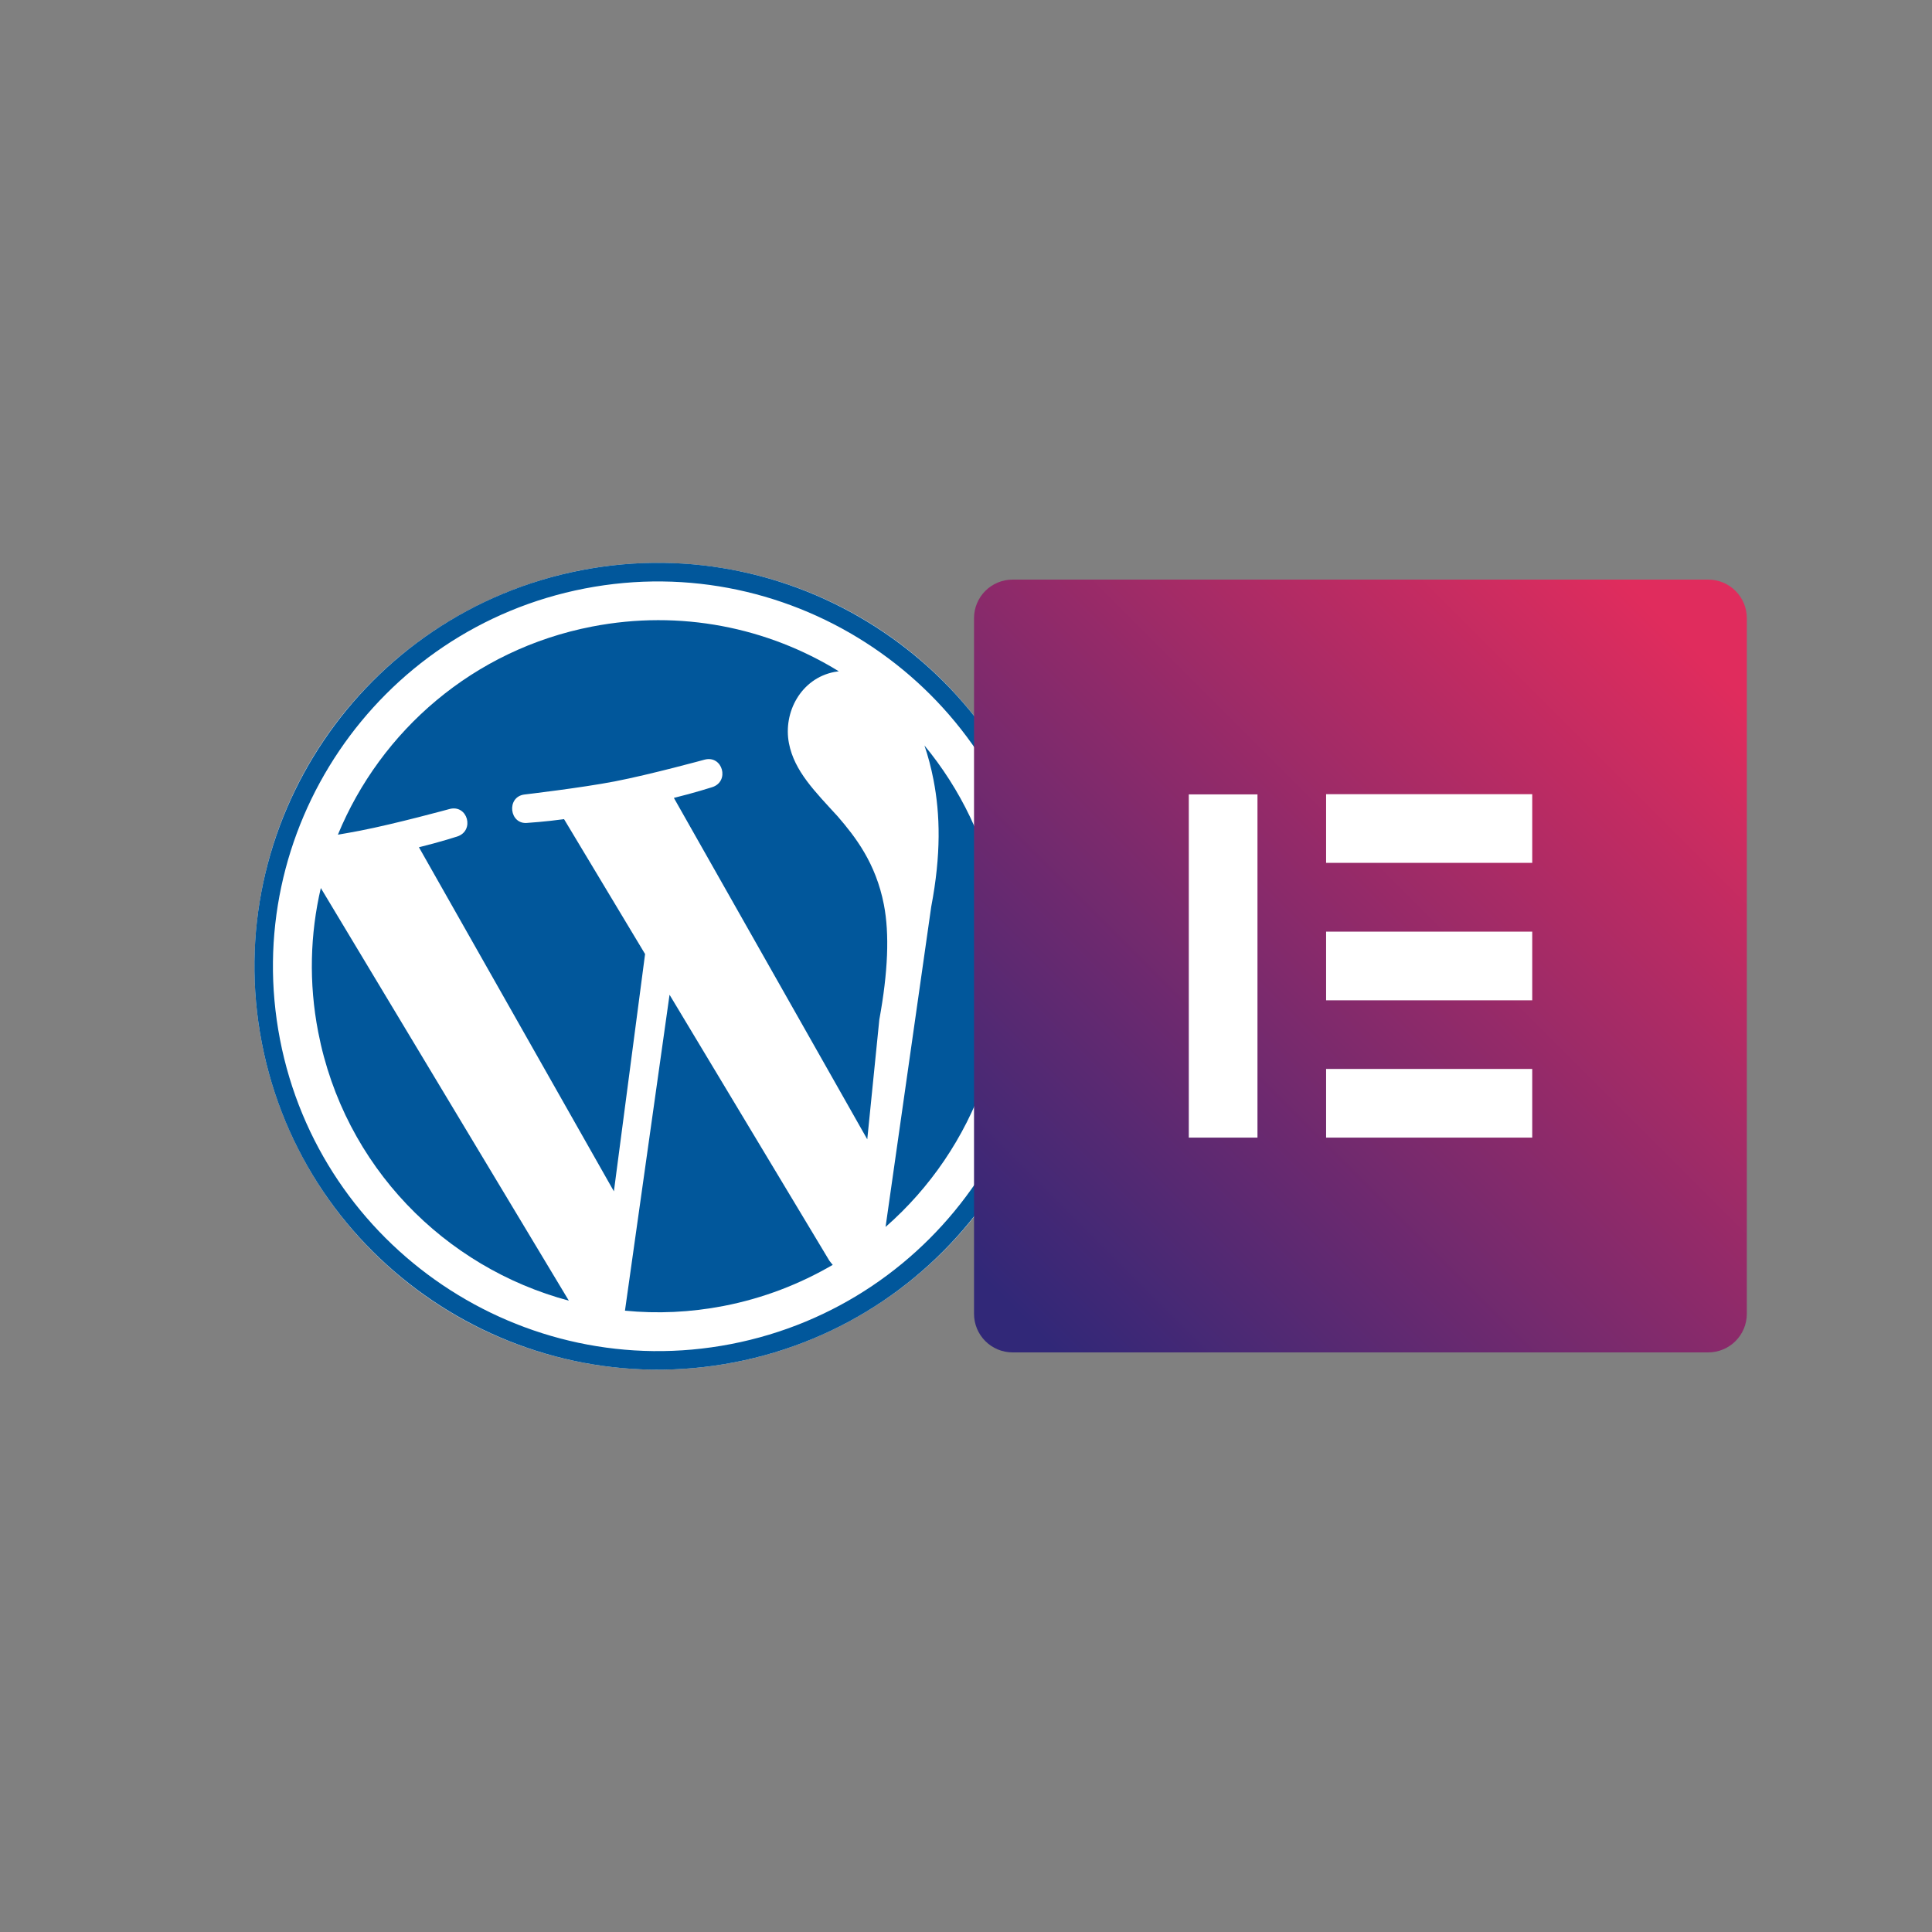
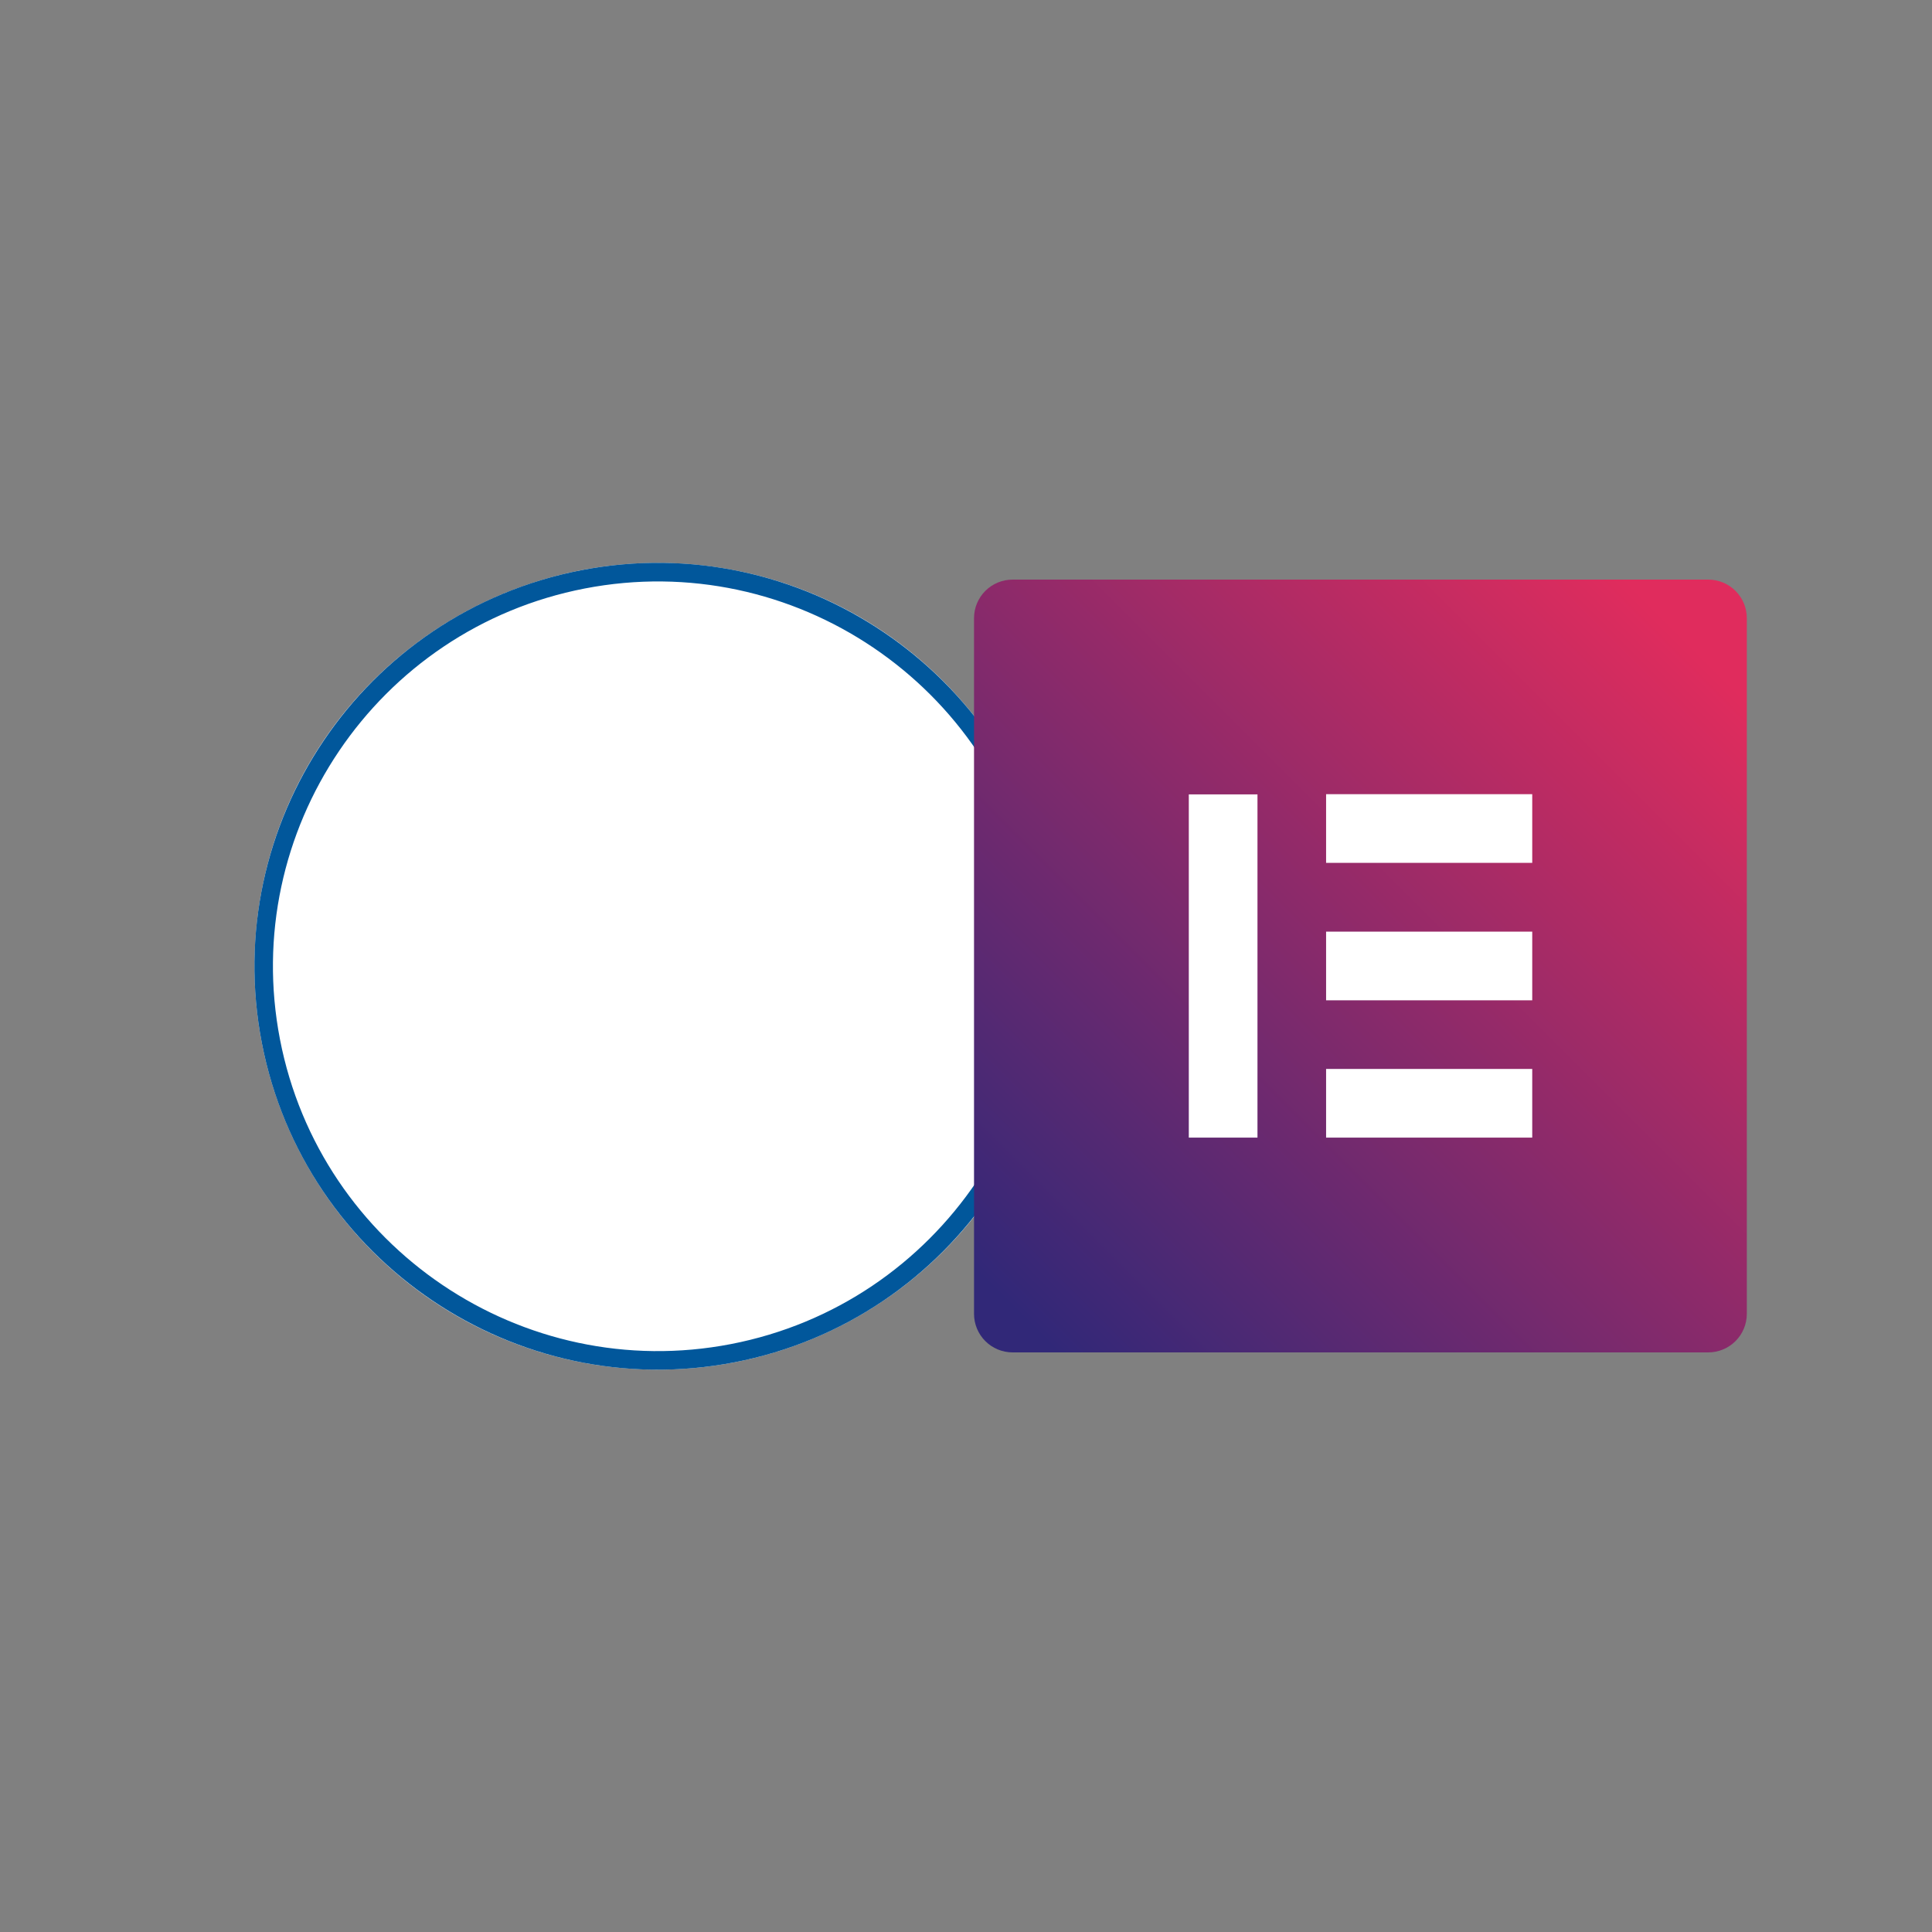
<svg xmlns="http://www.w3.org/2000/svg" width="1080" viewBox="0 0 810 810" height="1080" preserveAspectRatio="xMidYMid meet">
  <rect x="0" y="0" width="810" height="810" fill="#808080" stroke="none" />
  <defs>
    <clipPath id="id1">
      <path d="M 106 235 L 445 235 L 445 575 L 106 575 Z M 106 235 " clip-rule="nonzero" />
    </clipPath>
    <clipPath id="id2">
      <path d="M 77.637 271.199 L 409.727 206.93 L 473.992 539.02 L 141.906 603.285 Z M 77.637 271.199 " clip-rule="nonzero" />
    </clipPath>
    <clipPath id="id3">
      <path d="M 77.637 271.199 L 409.727 206.93 L 473.992 539.02 L 141.906 603.285 Z M 77.637 271.199 " clip-rule="nonzero" />
    </clipPath>
    <clipPath id="id4">
      <path d="M 77.637 271.199 L 409.727 206.93 L 473.992 539.02 L 141.906 603.285 Z M 77.637 271.199 " clip-rule="nonzero" />
    </clipPath>
    <clipPath id="id5">
      <path d="M 130 260 L 421 260 L 421 551 L 130 551 Z M 130 260 " clip-rule="nonzero" />
    </clipPath>
    <clipPath id="id6">
      <path d="M 77.637 271.199 L 409.727 206.93 L 473.992 539.02 L 141.906 603.285 Z M 77.637 271.199 " clip-rule="nonzero" />
    </clipPath>
    <clipPath id="id7">
      <path d="M 77.637 271.199 L 409.727 206.93 L 473.992 539.02 L 141.906 603.285 Z M 77.637 271.199 " clip-rule="nonzero" />
    </clipPath>
    <clipPath id="id8">
-       <path d="M 77.637 271.199 L 409.727 206.93 L 473.992 539.02 L 141.906 603.285 Z M 77.637 271.199 " clip-rule="nonzero" />
-     </clipPath>
+       </clipPath>
    <clipPath id="id9">
      <path d="M 106 235 L 445 235 L 445 575 L 106 575 Z M 106 235 " clip-rule="nonzero" />
    </clipPath>
    <clipPath id="id10">
      <path d="M 77.637 271.199 L 409.727 206.93 L 473.992 539.02 L 141.906 603.285 Z M 77.637 271.199 " clip-rule="nonzero" />
    </clipPath>
    <clipPath id="id11">
      <path d="M 77.637 271.199 L 409.727 206.93 L 473.992 539.02 L 141.906 603.285 Z M 77.637 271.199 " clip-rule="nonzero" />
    </clipPath>
    <clipPath id="id12">
      <path d="M 77.637 271.199 L 409.727 206.93 L 473.992 539.02 L 141.906 603.285 Z M 77.637 271.199 " clip-rule="nonzero" />
    </clipPath>
    <clipPath id="id13">
      <path d="M 448.863 283.5 L 691.863 283.5 L 691.863 526.5 L 448.863 526.5 Z M 448.863 283.5 " clip-rule="nonzero" />
    </clipPath>
    <clipPath id="id14">
      <path d="M 408.363 243 L 732.363 243 L 732.363 567 L 408.363 567 Z M 408.363 243 " clip-rule="nonzero" />
    </clipPath>
    <clipPath id="id15">
      <path d="M 732.363 550.801 L 732.363 259.199 C 732.363 250.234 725.129 243 716.164 243 L 424.562 243 C 415.602 243 408.363 250.234 408.363 259.199 L 408.363 550.801 C 408.363 559.766 415.602 567 424.562 567 L 716.164 567 C 725.129 567 732.363 559.766 732.363 550.801 Z M 527.191 476.953 L 498.41 476.953 L 498.41 333.047 L 527.203 333.047 L 527.203 476.953 Z M 642.398 476.953 L 555.973 476.953 L 555.973 448.16 L 642.398 448.16 Z M 642.398 419.391 L 555.973 419.391 L 555.973 390.594 L 642.398 390.594 Z M 642.398 361.758 L 555.973 361.758 L 555.973 332.965 L 642.398 332.965 Z M 642.398 361.758 " clip-rule="nonzero" />
    </clipPath>
    <linearGradient x1="0" gradientTransform="matrix(13.5, 0, 0, 13.5, 408.364, 243)" y1="24" x2="24" gradientUnits="userSpaceOnUse" y2="0" id="id16">
      <stop stop-opacity="1" stop-color="rgb(19.199%, 15.7%, 47.099%)" offset="0" />
      <stop stop-opacity="1" stop-color="rgb(19.199%, 15.7%, 47.099%)" offset="0.031" />
      <stop stop-opacity="1" stop-color="rgb(19.199%, 15.7%, 47.099%)" offset="0.047" />
      <stop stop-opacity="1" stop-color="rgb(19.301%, 15.701%, 47.083%)" offset="0.055" />
      <stop stop-opacity="1" stop-color="rgb(19.713%, 15.71%, 47.02%)" offset="0.059" />
      <stop stop-opacity="1" stop-color="rgb(20.023%, 15.718%, 46.973%)" offset="0.062" />
      <stop stop-opacity="1" stop-color="rgb(20.331%, 15.726%, 46.924%)" offset="0.066" />
      <stop stop-opacity="1" stop-color="rgb(20.639%, 15.733%, 46.877%)" offset="0.07" />
      <stop stop-opacity="1" stop-color="rgb(20.947%, 15.739%, 46.829%)" offset="0.074" />
      <stop stop-opacity="1" stop-color="rgb(21.255%, 15.747%, 46.782%)" offset="0.078" />
      <stop stop-opacity="1" stop-color="rgb(21.564%, 15.755%, 46.733%)" offset="0.082" />
      <stop stop-opacity="1" stop-color="rgb(21.873%, 15.762%, 46.686%)" offset="0.086" />
      <stop stop-opacity="1" stop-color="rgb(22.182%, 15.768%, 46.638%)" offset="0.09" />
      <stop stop-opacity="1" stop-color="rgb(22.49%, 15.776%, 46.591%)" offset="0.094" />
      <stop stop-opacity="1" stop-color="rgb(22.798%, 15.782%, 46.542%)" offset="0.098" />
      <stop stop-opacity="1" stop-color="rgb(23.108%, 15.79%, 46.495%)" offset="0.102" />
      <stop stop-opacity="1" stop-color="rgb(23.416%, 15.797%, 46.448%)" offset="0.105" />
      <stop stop-opacity="1" stop-color="rgb(23.724%, 15.805%, 46.4%)" offset="0.109" />
      <stop stop-opacity="1" stop-color="rgb(24.033%, 15.811%, 46.352%)" offset="0.113" />
      <stop stop-opacity="1" stop-color="rgb(24.342%, 15.819%, 46.304%)" offset="0.117" />
      <stop stop-opacity="1" stop-color="rgb(24.651%, 15.826%, 46.257%)" offset="0.121" />
      <stop stop-opacity="1" stop-color="rgb(24.959%, 15.834%, 46.21%)" offset="0.125" />
      <stop stop-opacity="1" stop-color="rgb(25.267%, 15.84%, 46.161%)" offset="0.129" />
      <stop stop-opacity="1" stop-color="rgb(25.575%, 15.848%, 46.114%)" offset="0.133" />
      <stop stop-opacity="1" stop-color="rgb(25.883%, 15.855%, 46.066%)" offset="0.137" />
      <stop stop-opacity="1" stop-color="rgb(26.193%, 15.863%, 46.019%)" offset="0.141" />
      <stop stop-opacity="1" stop-color="rgb(26.501%, 15.869%, 45.97%)" offset="0.145" />
      <stop stop-opacity="1" stop-color="rgb(26.81%, 15.877%, 45.923%)" offset="0.148" />
      <stop stop-opacity="1" stop-color="rgb(27.118%, 15.883%, 45.876%)" offset="0.152" />
      <stop stop-opacity="1" stop-color="rgb(27.428%, 15.891%, 45.828%)" offset="0.156" />
      <stop stop-opacity="1" stop-color="rgb(27.736%, 15.898%, 45.779%)" offset="0.16" />
      <stop stop-opacity="1" stop-color="rgb(28.044%, 15.906%, 45.732%)" offset="0.164" />
      <stop stop-opacity="1" stop-color="rgb(28.352%, 15.912%, 45.685%)" offset="0.168" />
      <stop stop-opacity="1" stop-color="rgb(28.661%, 15.919%, 45.638%)" offset="0.172" />
      <stop stop-opacity="1" stop-color="rgb(28.969%, 15.927%, 45.589%)" offset="0.176" />
      <stop stop-opacity="1" stop-color="rgb(29.279%, 15.935%, 45.541%)" offset="0.18" />
      <stop stop-opacity="1" stop-color="rgb(29.587%, 15.941%, 45.494%)" offset="0.184" />
      <stop stop-opacity="1" stop-color="rgb(29.895%, 15.948%, 45.447%)" offset="0.188" />
      <stop stop-opacity="1" stop-color="rgb(30.203%, 15.956%, 45.398%)" offset="0.191" />
      <stop stop-opacity="1" stop-color="rgb(30.513%, 15.964%, 45.351%)" offset="0.195" />
      <stop stop-opacity="1" stop-color="rgb(30.821%, 15.97%, 45.303%)" offset="0.199" />
      <stop stop-opacity="1" stop-color="rgb(31.129%, 15.977%, 45.256%)" offset="0.203" />
      <stop stop-opacity="1" stop-color="rgb(31.438%, 15.984%, 45.207%)" offset="0.207" />
      <stop stop-opacity="1" stop-color="rgb(31.746%, 15.991%, 45.16%)" offset="0.211" />
      <stop stop-opacity="1" stop-color="rgb(32.054%, 15.999%, 45.113%)" offset="0.215" />
      <stop stop-opacity="1" stop-color="rgb(32.364%, 16.006%, 45.065%)" offset="0.219" />
      <stop stop-opacity="1" stop-color="rgb(32.672%, 16.013%, 45.016%)" offset="0.223" />
      <stop stop-opacity="1" stop-color="rgb(32.98%, 16.02%, 44.969%)" offset="0.227" />
      <stop stop-opacity="1" stop-color="rgb(33.289%, 16.028%, 44.922%)" offset="0.23" />
      <stop stop-opacity="1" stop-color="rgb(33.598%, 16.035%, 44.875%)" offset="0.234" />
      <stop stop-opacity="1" stop-color="rgb(33.907%, 16.042%, 44.826%)" offset="0.238" />
      <stop stop-opacity="1" stop-color="rgb(34.215%, 16.049%, 44.778%)" offset="0.242" />
      <stop stop-opacity="1" stop-color="rgb(34.523%, 16.057%, 44.731%)" offset="0.246" />
      <stop stop-opacity="1" stop-color="rgb(34.833%, 16.064%, 44.684%)" offset="0.25" />
      <stop stop-opacity="1" stop-color="rgb(35.141%, 16.071%, 44.635%)" offset="0.254" />
      <stop stop-opacity="1" stop-color="rgb(35.449%, 16.078%, 44.588%)" offset="0.258" />
      <stop stop-opacity="1" stop-color="rgb(35.757%, 16.084%, 44.54%)" offset="0.262" />
      <stop stop-opacity="1" stop-color="rgb(36.066%, 16.092%, 44.493%)" offset="0.266" />
      <stop stop-opacity="1" stop-color="rgb(36.374%, 16.1%, 44.444%)" offset="0.27" />
      <stop stop-opacity="1" stop-color="rgb(36.684%, 16.107%, 44.397%)" offset="0.273" />
      <stop stop-opacity="1" stop-color="rgb(36.992%, 16.113%, 44.35%)" offset="0.277" />
      <stop stop-opacity="1" stop-color="rgb(37.3%, 16.121%, 44.302%)" offset="0.281" />
      <stop stop-opacity="1" stop-color="rgb(37.608%, 16.129%, 44.254%)" offset="0.285" />
      <stop stop-opacity="1" stop-color="rgb(37.918%, 16.136%, 44.206%)" offset="0.289" />
      <stop stop-opacity="1" stop-color="rgb(38.226%, 16.142%, 44.159%)" offset="0.293" />
      <stop stop-opacity="1" stop-color="rgb(38.535%, 16.15%, 44.112%)" offset="0.297" />
      <stop stop-opacity="1" stop-color="rgb(38.843%, 16.158%, 44.063%)" offset="0.301" />
      <stop stop-opacity="1" stop-color="rgb(39.151%, 16.165%, 44.016%)" offset="0.305" />
      <stop stop-opacity="1" stop-color="rgb(39.459%, 16.171%, 43.968%)" offset="0.309" />
      <stop stop-opacity="1" stop-color="rgb(39.769%, 16.179%, 43.921%)" offset="0.312" />
      <stop stop-opacity="1" stop-color="rgb(40.077%, 16.185%, 43.872%)" offset="0.316" />
      <stop stop-opacity="1" stop-color="rgb(40.385%, 16.193%, 43.825%)" offset="0.32" />
      <stop stop-opacity="1" stop-color="rgb(40.694%, 16.2%, 43.777%)" offset="0.324" />
      <stop stop-opacity="1" stop-color="rgb(41.003%, 16.208%, 43.73%)" offset="0.328" />
      <stop stop-opacity="1" stop-color="rgb(41.312%, 16.214%, 43.683%)" offset="0.332" />
      <stop stop-opacity="1" stop-color="rgb(41.62%, 16.222%, 43.636%)" offset="0.336" />
      <stop stop-opacity="1" stop-color="rgb(41.928%, 16.229%, 43.587%)" offset="0.34" />
      <stop stop-opacity="1" stop-color="rgb(42.236%, 16.237%, 43.539%)" offset="0.344" />
      <stop stop-opacity="1" stop-color="rgb(42.545%, 16.243%, 43.492%)" offset="0.348" />
      <stop stop-opacity="1" stop-color="rgb(42.854%, 16.251%, 43.445%)" offset="0.352" />
      <stop stop-opacity="1" stop-color="rgb(43.163%, 16.258%, 43.396%)" offset="0.355" />
      <stop stop-opacity="1" stop-color="rgb(43.471%, 16.266%, 43.349%)" offset="0.359" />
      <stop stop-opacity="1" stop-color="rgb(43.779%, 16.272%, 43.301%)" offset="0.363" />
      <stop stop-opacity="1" stop-color="rgb(44.089%, 16.28%, 43.254%)" offset="0.367" />
      <stop stop-opacity="1" stop-color="rgb(44.397%, 16.287%, 43.205%)" offset="0.371" />
      <stop stop-opacity="1" stop-color="rgb(44.705%, 16.295%, 43.158%)" offset="0.375" />
      <stop stop-opacity="1" stop-color="rgb(45.013%, 16.301%, 43.111%)" offset="0.379" />
      <stop stop-opacity="1" stop-color="rgb(45.323%, 16.309%, 43.063%)" offset="0.383" />
      <stop stop-opacity="1" stop-color="rgb(45.631%, 16.315%, 43.015%)" offset="0.387" />
      <stop stop-opacity="1" stop-color="rgb(45.94%, 16.322%, 42.967%)" offset="0.391" />
      <stop stop-opacity="1" stop-color="rgb(46.248%, 16.33%, 42.92%)" offset="0.395" />
      <stop stop-opacity="1" stop-color="rgb(46.556%, 16.338%, 42.873%)" offset="0.398" />
      <stop stop-opacity="1" stop-color="rgb(46.864%, 16.344%, 42.824%)" offset="0.402" />
      <stop stop-opacity="1" stop-color="rgb(47.174%, 16.351%, 42.776%)" offset="0.406" />
      <stop stop-opacity="1" stop-color="rgb(47.482%, 16.359%, 42.729%)" offset="0.41" />
      <stop stop-opacity="1" stop-color="rgb(47.791%, 16.367%, 42.682%)" offset="0.414" />
      <stop stop-opacity="1" stop-color="rgb(48.099%, 16.373%, 42.633%)" offset="0.418" />
      <stop stop-opacity="1" stop-color="rgb(48.409%, 16.38%, 42.586%)" offset="0.422" />
      <stop stop-opacity="1" stop-color="rgb(48.717%, 16.388%, 42.538%)" offset="0.426" />
      <stop stop-opacity="1" stop-color="rgb(49.025%, 16.396%, 42.491%)" offset="0.43" />
      <stop stop-opacity="1" stop-color="rgb(49.333%, 16.402%, 42.442%)" offset="0.434" />
      <stop stop-opacity="1" stop-color="rgb(49.641%, 16.409%, 42.395%)" offset="0.438" />
      <stop stop-opacity="1" stop-color="rgb(49.95%, 16.415%, 42.348%)" offset="0.441" />
      <stop stop-opacity="1" stop-color="rgb(50.259%, 16.423%, 42.3%)" offset="0.445" />
      <stop stop-opacity="1" stop-color="rgb(50.568%, 16.431%, 42.252%)" offset="0.449" />
      <stop stop-opacity="1" stop-color="rgb(50.876%, 16.438%, 42.204%)" offset="0.453" />
      <stop stop-opacity="1" stop-color="rgb(51.184%, 16.444%, 42.157%)" offset="0.457" />
      <stop stop-opacity="1" stop-color="rgb(51.494%, 16.452%, 42.11%)" offset="0.461" />
      <stop stop-opacity="1" stop-color="rgb(51.802%, 16.46%, 42.061%)" offset="0.465" />
      <stop stop-opacity="1" stop-color="rgb(52.11%, 16.467%, 42.014%)" offset="0.469" />
      <stop stop-opacity="1" stop-color="rgb(52.419%, 16.473%, 41.966%)" offset="0.473" />
      <stop stop-opacity="1" stop-color="rgb(52.727%, 16.481%, 41.919%)" offset="0.477" />
      <stop stop-opacity="1" stop-color="rgb(53.035%, 16.489%, 41.87%)" offset="0.48" />
      <stop stop-opacity="1" stop-color="rgb(53.345%, 16.496%, 41.823%)" offset="0.484" />
      <stop stop-opacity="1" stop-color="rgb(53.653%, 16.502%, 41.776%)" offset="0.488" />
      <stop stop-opacity="1" stop-color="rgb(53.961%, 16.51%, 41.728%)" offset="0.492" />
      <stop stop-opacity="1" stop-color="rgb(54.269%, 16.516%, 41.679%)" offset="0.496" />
      <stop stop-opacity="1" stop-color="rgb(54.579%, 16.524%, 41.632%)" offset="0.5" />
      <stop stop-opacity="1" stop-color="rgb(54.887%, 16.531%, 41.585%)" offset="0.504" />
      <stop stop-opacity="1" stop-color="rgb(55.196%, 16.539%, 41.537%)" offset="0.508" />
      <stop stop-opacity="1" stop-color="rgb(55.504%, 16.545%, 41.489%)" offset="0.512" />
      <stop stop-opacity="1" stop-color="rgb(55.814%, 16.553%, 41.441%)" offset="0.516" />
      <stop stop-opacity="1" stop-color="rgb(56.122%, 16.56%, 41.394%)" offset="0.52" />
      <stop stop-opacity="1" stop-color="rgb(56.43%, 16.568%, 41.347%)" offset="0.523" />
      <stop stop-opacity="1" stop-color="rgb(56.738%, 16.574%, 41.298%)" offset="0.527" />
      <stop stop-opacity="1" stop-color="rgb(57.047%, 16.582%, 41.251%)" offset="0.531" />
      <stop stop-opacity="1" stop-color="rgb(57.355%, 16.589%, 41.203%)" offset="0.535" />
      <stop stop-opacity="1" stop-color="rgb(57.664%, 16.597%, 41.156%)" offset="0.539" />
      <stop stop-opacity="1" stop-color="rgb(57.973%, 16.603%, 41.107%)" offset="0.543" />
      <stop stop-opacity="1" stop-color="rgb(58.281%, 16.611%, 41.06%)" offset="0.547" />
      <stop stop-opacity="1" stop-color="rgb(58.589%, 16.617%, 41.013%)" offset="0.551" />
      <stop stop-opacity="1" stop-color="rgb(58.899%, 16.624%, 40.965%)" offset="0.555" />
      <stop stop-opacity="1" stop-color="rgb(59.207%, 16.632%, 40.916%)" offset="0.559" />
      <stop stop-opacity="1" stop-color="rgb(59.515%, 16.64%, 40.869%)" offset="0.562" />
      <stop stop-opacity="1" stop-color="rgb(59.824%, 16.646%, 40.822%)" offset="0.566" />
      <stop stop-opacity="1" stop-color="rgb(60.132%, 16.653%, 40.775%)" offset="0.57" />
      <stop stop-opacity="1" stop-color="rgb(60.44%, 16.661%, 40.726%)" offset="0.574" />
      <stop stop-opacity="1" stop-color="rgb(60.75%, 16.669%, 40.678%)" offset="0.578" />
      <stop stop-opacity="1" stop-color="rgb(61.058%, 16.675%, 40.631%)" offset="0.582" />
      <stop stop-opacity="1" stop-color="rgb(61.366%, 16.682%, 40.584%)" offset="0.586" />
      <stop stop-opacity="1" stop-color="rgb(61.675%, 16.69%, 40.535%)" offset="0.59" />
      <stop stop-opacity="1" stop-color="rgb(61.984%, 16.698%, 40.488%)" offset="0.594" />
      <stop stop-opacity="1" stop-color="rgb(62.292%, 16.704%, 40.44%)" offset="0.598" />
      <stop stop-opacity="1" stop-color="rgb(62.601%, 16.711%, 40.393%)" offset="0.602" />
      <stop stop-opacity="1" stop-color="rgb(62.909%, 16.718%, 40.344%)" offset="0.605" />
      <stop stop-opacity="1" stop-color="rgb(63.217%, 16.725%, 40.297%)" offset="0.609" />
      <stop stop-opacity="1" stop-color="rgb(63.525%, 16.733%, 40.25%)" offset="0.613" />
      <stop stop-opacity="1" stop-color="rgb(63.835%, 16.74%, 40.202%)" offset="0.617" />
      <stop stop-opacity="1" stop-color="rgb(64.143%, 16.747%, 40.154%)" offset="0.621" />
      <stop stop-opacity="1" stop-color="rgb(64.452%, 16.754%, 40.106%)" offset="0.625" />
      <stop stop-opacity="1" stop-color="rgb(64.76%, 16.762%, 40.059%)" offset="0.629" />
      <stop stop-opacity="1" stop-color="rgb(65.07%, 16.769%, 40.012%)" offset="0.633" />
      <stop stop-opacity="1" stop-color="rgb(65.378%, 16.776%, 39.963%)" offset="0.637" />
      <stop stop-opacity="1" stop-color="rgb(65.686%, 16.783%, 39.915%)" offset="0.641" />
      <stop stop-opacity="1" stop-color="rgb(65.994%, 16.791%, 39.868%)" offset="0.645" />
      <stop stop-opacity="1" stop-color="rgb(66.304%, 16.798%, 39.821%)" offset="0.648" />
      <stop stop-opacity="1" stop-color="rgb(66.612%, 16.805%, 39.772%)" offset="0.652" />
      <stop stop-opacity="1" stop-color="rgb(66.92%, 16.812%, 39.725%)" offset="0.656" />
      <stop stop-opacity="1" stop-color="rgb(67.229%, 16.82%, 39.677%)" offset="0.66" />
      <stop stop-opacity="1" stop-color="rgb(67.537%, 16.827%, 39.63%)" offset="0.664" />
      <stop stop-opacity="1" stop-color="rgb(67.845%, 16.833%, 39.581%)" offset="0.668" />
      <stop stop-opacity="1" stop-color="rgb(68.155%, 16.841%, 39.534%)" offset="0.672" />
      <stop stop-opacity="1" stop-color="rgb(68.463%, 16.847%, 39.487%)" offset="0.676" />
      <stop stop-opacity="1" stop-color="rgb(68.771%, 16.855%, 39.439%)" offset="0.68" />
      <stop stop-opacity="1" stop-color="rgb(69.08%, 16.862%, 39.391%)" offset="0.684" />
      <stop stop-opacity="1" stop-color="rgb(69.389%, 16.87%, 39.343%)" offset="0.688" />
      <stop stop-opacity="1" stop-color="rgb(69.698%, 16.876%, 39.296%)" offset="0.691" />
      <stop stop-opacity="1" stop-color="rgb(70.006%, 16.884%, 39.249%)" offset="0.695" />
      <stop stop-opacity="1" stop-color="rgb(70.314%, 16.891%, 39.201%)" offset="0.699" />
      <stop stop-opacity="1" stop-color="rgb(70.622%, 16.899%, 39.154%)" offset="0.703" />
      <stop stop-opacity="1" stop-color="rgb(70.93%, 16.905%, 39.105%)" offset="0.707" />
      <stop stop-opacity="1" stop-color="rgb(71.24%, 16.913%, 39.058%)" offset="0.711" />
      <stop stop-opacity="1" stop-color="rgb(71.548%, 16.92%, 39.011%)" offset="0.715" />
      <stop stop-opacity="1" stop-color="rgb(71.857%, 16.928%, 38.963%)" offset="0.719" />
      <stop stop-opacity="1" stop-color="rgb(72.165%, 16.934%, 38.914%)" offset="0.723" />
      <stop stop-opacity="1" stop-color="rgb(72.475%, 16.942%, 38.867%)" offset="0.727" />
      <stop stop-opacity="1" stop-color="rgb(72.783%, 16.948%, 38.82%)" offset="0.73" />
      <stop stop-opacity="1" stop-color="rgb(73.091%, 16.956%, 38.773%)" offset="0.734" />
      <stop stop-opacity="1" stop-color="rgb(73.399%, 16.963%, 38.724%)" offset="0.738" />
      <stop stop-opacity="1" stop-color="rgb(73.708%, 16.971%, 38.676%)" offset="0.742" />
      <stop stop-opacity="1" stop-color="rgb(74.016%, 16.977%, 38.629%)" offset="0.746" />
      <stop stop-opacity="1" stop-color="rgb(74.326%, 16.985%, 38.582%)" offset="0.75" />
      <stop stop-opacity="1" stop-color="rgb(74.634%, 16.992%, 38.533%)" offset="0.754" />
      <stop stop-opacity="1" stop-color="rgb(74.942%, 17%, 38.486%)" offset="0.758" />
      <stop stop-opacity="1" stop-color="rgb(75.25%, 17.006%, 38.438%)" offset="0.762" />
      <stop stop-opacity="1" stop-color="rgb(75.56%, 17.014%, 38.391%)" offset="0.766" />
      <stop stop-opacity="1" stop-color="rgb(75.868%, 17.021%, 38.342%)" offset="0.77" />
      <stop stop-opacity="1" stop-color="rgb(76.176%, 17.029%, 38.295%)" offset="0.773" />
      <stop stop-opacity="1" stop-color="rgb(76.485%, 17.035%, 38.248%)" offset="0.777" />
      <stop stop-opacity="1" stop-color="rgb(76.794%, 17.043%, 38.2%)" offset="0.781" />
      <stop stop-opacity="1" stop-color="rgb(77.103%, 17.049%, 38.152%)" offset="0.785" />
      <stop stop-opacity="1" stop-color="rgb(77.411%, 17.056%, 38.104%)" offset="0.789" />
      <stop stop-opacity="1" stop-color="rgb(77.719%, 17.064%, 38.057%)" offset="0.793" />
      <stop stop-opacity="1" stop-color="rgb(78.027%, 17.072%, 38.01%)" offset="0.797" />
      <stop stop-opacity="1" stop-color="rgb(78.336%, 17.078%, 37.961%)" offset="0.801" />
      <stop stop-opacity="1" stop-color="rgb(78.645%, 17.085%, 37.914%)" offset="0.805" />
      <stop stop-opacity="1" stop-color="rgb(78.954%, 17.093%, 37.866%)" offset="0.809" />
      <stop stop-opacity="1" stop-color="rgb(79.262%, 17.101%, 37.819%)" offset="0.812" />
      <stop stop-opacity="1" stop-color="rgb(79.57%, 17.107%, 37.77%)" offset="0.816" />
      <stop stop-opacity="1" stop-color="rgb(79.88%, 17.114%, 37.723%)" offset="0.82" />
      <stop stop-opacity="1" stop-color="rgb(80.188%, 17.122%, 37.675%)" offset="0.824" />
      <stop stop-opacity="1" stop-color="rgb(80.496%, 17.13%, 37.628%)" offset="0.828" />
      <stop stop-opacity="1" stop-color="rgb(80.804%, 17.136%, 37.579%)" offset="0.832" />
      <stop stop-opacity="1" stop-color="rgb(81.113%, 17.143%, 37.532%)" offset="0.836" />
      <stop stop-opacity="1" stop-color="rgb(81.421%, 17.149%, 37.485%)" offset="0.84" />
      <stop stop-opacity="1" stop-color="rgb(81.731%, 17.157%, 37.437%)" offset="0.844" />
      <stop stop-opacity="1" stop-color="rgb(82.039%, 17.165%, 37.389%)" offset="0.848" />
      <stop stop-opacity="1" stop-color="rgb(82.347%, 17.172%, 37.341%)" offset="0.852" />
      <stop stop-opacity="1" stop-color="rgb(82.655%, 17.178%, 37.294%)" offset="0.855" />
      <stop stop-opacity="1" stop-color="rgb(82.965%, 17.186%, 37.247%)" offset="0.859" />
      <stop stop-opacity="1" stop-color="rgb(83.273%, 17.194%, 37.198%)" offset="0.863" />
      <stop stop-opacity="1" stop-color="rgb(83.582%, 17.201%, 37.151%)" offset="0.867" />
      <stop stop-opacity="1" stop-color="rgb(83.89%, 17.207%, 37.103%)" offset="0.871" />
      <stop stop-opacity="1" stop-color="rgb(84.198%, 17.215%, 37.056%)" offset="0.875" />
      <stop stop-opacity="1" stop-color="rgb(84.506%, 17.223%, 37.007%)" offset="0.879" />
      <stop stop-opacity="1" stop-color="rgb(84.816%, 17.23%, 36.96%)" offset="0.883" />
      <stop stop-opacity="1" stop-color="rgb(85.124%, 17.236%, 36.913%)" offset="0.887" />
      <stop stop-opacity="1" stop-color="rgb(85.432%, 17.244%, 36.865%)" offset="0.891" />
      <stop stop-opacity="1" stop-color="rgb(85.741%, 17.25%, 36.816%)" offset="0.895" />
      <stop stop-opacity="1" stop-color="rgb(86.05%, 17.258%, 36.769%)" offset="0.898" />
      <stop stop-opacity="1" stop-color="rgb(86.359%, 17.265%, 36.722%)" offset="0.902" />
      <stop stop-opacity="1" stop-color="rgb(86.667%, 17.273%, 36.675%)" offset="0.906" />
      <stop stop-opacity="1" stop-color="rgb(86.975%, 17.279%, 36.626%)" offset="0.91" />
      <stop stop-opacity="1" stop-color="rgb(87.285%, 17.287%, 36.578%)" offset="0.914" />
      <stop stop-opacity="1" stop-color="rgb(87.541%, 17.293%, 36.539%)" offset="0.918" />
      <stop stop-opacity="1" stop-color="rgb(87.799%, 17.299%, 36.499%)" offset="0.922" />
      <stop stop-opacity="1" stop-color="rgb(87.799%, 17.299%, 36.499%)" offset="0.938" />
      <stop stop-opacity="1" stop-color="rgb(87.799%, 17.299%, 36.499%)" offset="1" />
    </linearGradient>
  </defs>
  <g clip-path="url(#id1)">
    <g clip-path="url(#id2)">
      <g clip-path="url(#id3)">
        <g clip-path="url(#id4)">
          <path fill="#ffffff" d="M 441.859 372.973 C 442.387 375.691 442.844 378.422 443.234 381.16 C 443.629 383.898 443.953 386.648 444.211 389.402 C 444.465 392.16 444.656 394.922 444.777 397.684 C 444.898 400.449 444.953 403.219 444.938 405.984 C 444.922 408.754 444.84 411.52 444.691 414.281 C 444.539 417.047 444.324 419.805 444.039 422.559 C 443.75 425.312 443.398 428.055 442.98 430.789 C 442.559 433.527 442.07 436.25 441.516 438.961 C 440.965 441.676 440.344 444.371 439.656 447.051 C 438.969 449.734 438.219 452.398 437.402 455.039 C 436.582 457.684 435.703 460.309 434.758 462.91 C 433.809 465.512 432.801 468.086 431.73 470.641 C 430.656 473.191 429.523 475.715 428.324 478.211 C 427.129 480.707 425.871 483.172 424.555 485.605 C 423.238 488.039 421.859 490.441 420.426 492.809 C 418.992 495.172 417.5 497.504 415.949 499.797 C 414.398 502.09 412.793 504.344 411.133 506.559 C 409.473 508.773 407.758 510.945 405.992 513.078 C 404.227 515.207 402.406 517.293 400.539 519.332 C 398.668 521.375 396.75 523.367 394.781 525.316 C 392.816 527.262 390.801 529.16 388.742 531.008 C 386.68 532.855 384.578 534.652 382.426 536.398 C 380.277 538.145 378.09 539.832 375.855 541.473 C 373.625 543.109 371.355 544.691 369.047 546.215 C 366.734 547.742 364.391 549.211 362.008 550.621 C 359.629 552.031 357.215 553.383 354.766 554.676 C 352.316 555.965 349.84 557.199 347.332 558.367 C 344.824 559.539 342.289 560.648 339.727 561.691 C 337.164 562.738 334.574 563.723 331.965 564.641 C 329.355 565.559 326.723 566.414 324.07 567.203 C 321.418 567.992 318.746 568.719 316.059 569.375 C 313.371 570.035 310.668 570.625 307.949 571.152 C 305.23 571.68 302.504 572.137 299.762 572.527 C 297.023 572.922 294.273 573.246 291.52 573.504 C 288.762 573.758 286.004 573.949 283.238 574.07 C 280.473 574.191 277.707 574.246 274.938 574.23 C 272.172 574.215 269.406 574.133 266.641 573.984 C 263.879 573.836 261.117 573.617 258.367 573.332 C 255.613 573.047 252.867 572.691 250.133 572.273 C 247.398 571.852 244.672 571.363 241.961 570.809 C 239.25 570.258 236.551 569.637 233.871 568.949 C 231.191 568.262 228.527 567.512 225.883 566.695 C 223.238 565.875 220.613 564.996 218.016 564.051 C 215.414 563.102 212.836 562.094 210.285 561.023 C 207.734 559.949 205.211 558.816 202.715 557.617 C 200.219 556.422 197.754 555.164 195.316 553.848 C 192.883 552.531 190.484 551.152 188.117 549.719 C 185.75 548.285 183.418 546.793 181.125 545.242 C 178.832 543.691 176.578 542.086 174.363 540.426 C 172.148 538.766 169.977 537.051 167.848 535.285 C 165.715 533.52 163.629 531.699 161.59 529.832 C 159.547 527.961 157.555 526.043 155.605 524.074 C 153.66 522.109 151.762 520.094 149.914 518.035 C 148.066 515.973 146.27 513.871 144.523 511.723 C 142.781 509.57 141.09 507.383 139.453 505.148 C 137.816 502.918 136.234 500.648 134.707 498.34 C 133.184 496.031 131.715 493.684 130.305 491.301 C 128.891 488.922 127.539 486.508 126.25 484.059 C 124.957 481.609 123.727 479.133 122.555 476.625 C 121.383 474.117 120.277 471.582 119.23 469.02 C 118.184 466.457 117.203 463.871 116.285 461.258 C 115.363 458.648 114.512 456.016 113.719 453.363 C 112.93 450.711 112.207 448.039 111.547 445.352 C 110.891 442.664 110.297 439.961 109.77 437.242 C 109.246 434.523 108.785 431.797 108.395 429.055 C 108.004 426.316 107.68 423.57 107.422 420.812 C 107.164 418.055 106.973 415.297 106.852 412.531 C 106.73 409.766 106.68 407 106.691 404.23 C 106.707 401.465 106.789 398.699 106.938 395.934 C 107.09 393.172 107.309 390.41 107.594 387.66 C 107.879 384.906 108.23 382.16 108.652 379.426 C 109.07 376.691 109.559 373.965 110.113 371.254 C 110.668 368.543 111.289 365.844 111.973 363.164 C 112.66 360.484 113.41 357.82 114.23 355.176 C 115.047 352.531 115.93 349.906 116.875 347.309 C 117.82 344.707 118.828 342.129 119.902 339.578 C 120.973 337.027 122.109 334.504 123.305 332.008 C 124.5 329.512 125.758 327.047 127.074 324.609 C 128.395 322.176 129.77 319.777 131.203 317.41 C 132.641 315.043 134.133 312.715 135.684 310.418 C 137.23 308.125 138.836 305.871 140.496 303.656 C 142.156 301.441 143.871 299.27 145.637 297.141 C 147.406 295.008 149.223 292.926 151.094 290.883 C 152.961 288.84 154.879 286.848 156.848 284.898 C 158.816 282.953 160.828 281.055 162.891 279.207 C 164.949 277.359 167.055 275.562 169.203 273.816 C 171.352 272.074 173.543 270.383 175.773 268.746 C 178.004 267.109 180.273 265.527 182.586 264 C 184.895 262.477 187.238 261.008 189.621 259.598 C 192.004 258.184 194.418 256.836 196.863 255.543 C 199.312 254.25 201.789 253.02 204.297 251.848 C 206.809 250.68 209.344 249.57 211.906 248.523 C 214.469 247.477 217.055 246.496 219.664 245.578 C 222.277 244.656 224.906 243.805 227.559 243.012 C 230.215 242.223 232.883 241.5 235.57 240.84 C 238.262 240.184 240.965 239.59 243.68 239.062 C 246.398 238.539 249.129 238.078 251.867 237.688 C 254.605 237.297 257.355 236.973 260.109 236.715 C 262.867 236.457 265.629 236.27 268.391 236.145 C 271.156 236.023 273.926 235.973 276.691 235.984 C 279.461 236 282.227 236.082 284.988 236.23 C 287.754 236.383 290.512 236.602 293.266 236.887 C 296.02 237.172 298.762 237.523 301.496 237.945 C 304.234 238.363 306.957 238.852 309.668 239.406 C 312.383 239.961 315.078 240.582 317.758 241.266 C 320.441 241.953 323.102 242.707 325.746 243.523 C 328.391 244.34 331.016 245.223 333.617 246.168 C 336.219 247.113 338.793 248.121 341.344 249.195 C 343.898 250.266 346.422 251.402 348.918 252.598 C 351.414 253.793 353.879 255.051 356.312 256.367 C 358.746 257.688 361.148 259.062 363.512 260.496 C 365.879 261.934 368.211 263.426 370.504 264.977 C 372.797 266.523 375.051 268.129 377.266 269.789 C 379.48 271.449 381.652 273.164 383.785 274.93 C 385.914 276.699 388 278.516 390.039 280.387 C 392.082 282.254 394.074 284.172 396.023 286.141 C 397.969 288.109 399.867 290.121 401.715 292.184 C 403.562 294.242 405.359 296.348 407.105 298.496 C 408.852 300.645 410.539 302.836 412.18 305.066 C 413.816 307.297 415.398 309.57 416.922 311.879 C 418.449 314.188 419.918 316.531 421.328 318.914 C 422.738 321.297 424.09 323.711 425.383 326.156 C 426.672 328.605 427.906 331.082 429.074 333.59 C 430.246 336.102 431.355 338.637 432.398 341.199 C 433.445 343.762 434.43 346.348 435.348 348.957 C 436.266 351.57 437.121 354.199 437.91 356.855 C 438.699 359.508 439.426 362.176 440.082 364.867 C 440.742 367.555 441.332 370.258 441.859 372.973 Z M 441.859 372.973 " fill-opacity="1" fill-rule="nonzero" />
        </g>
      </g>
    </g>
  </g>
  <g clip-path="url(#id5)">
    <g clip-path="url(#id6)">
      <g clip-path="url(#id7)">
        <g clip-path="url(#id8)">
          <path fill="#01579b" d="M 133.402 432.668 C 144.316 489.062 186.492 531.418 238.484 545.309 L 134.504 372.309 C 130.027 391.57 129.398 411.984 133.402 432.668 Z M 370.582 379.324 C 367.18 361.73 358.488 350.738 351.258 342.328 C 341.738 331.895 333.043 323.359 330.773 311.641 C 328.25 298.602 335.855 284.43 349.828 281.723 C 350.457 281.602 351.035 281.543 351.668 281.441 C 321.828 263.07 285.34 255.508 248.254 262.688 C 198.484 272.316 159.645 306.344 141.664 349.945 C 145.031 349.363 148.18 348.809 150.879 348.285 C 165.738 345.41 188.492 339.176 188.492 339.176 C 196.047 337.18 199.172 348.305 191.645 350.727 C 191.645 350.727 184.133 353.141 175.637 355.211 L 257.379 499.477 L 270.453 399.988 L 236.48 343.434 C 228.746 344.504 221.285 344.988 221.285 344.988 C 213.516 345.965 212.125 334.059 219.891 333.098 C 219.891 333.098 243.797 330.305 257.777 327.598 C 272.688 324.715 295.398 318.488 295.398 318.488 C 302.965 316.488 306.07 327.617 298.586 330.027 C 298.586 330.027 291.012 332.453 282.527 334.523 L 363.605 477.668 L 368.66 427.477 C 372.312 407.566 372.953 391.566 370.582 379.324 Z M 280.711 417.055 L 262.02 549.504 C 275.531 550.836 289.402 550.234 303.379 547.531 C 319.949 544.324 335.293 538.363 349.129 530.297 C 348.668 529.734 348.129 529.168 347.707 528.535 Z M 387.582 312.551 C 389.086 316.965 390.371 321.777 391.383 327 C 394.188 341.492 394.598 358.266 390.414 380.184 L 371.277 514.406 C 408.84 481.535 428.41 430.102 418.238 377.555 C 413.449 352.797 402.605 330.734 387.582 312.551 Z M 387.582 312.551 " fill-opacity="1" fill-rule="nonzero" />
        </g>
      </g>
    </g>
  </g>
  <g clip-path="url(#id9)">
    <g clip-path="url(#id10)">
      <g clip-path="url(#id11)">
        <g clip-path="url(#id12)">
          <path fill="#01579b" d="M 109.77 437.242 C 127.484 528.77 216.371 588.875 307.949 571.152 C 399.527 553.43 459.57 464.5 441.859 372.973 C 424.148 281.449 335.258 221.34 243.68 239.062 C 152.102 256.785 92.059 345.719 109.77 437.242 Z M 117.383 435.77 C 100.484 348.457 157.781 263.641 245.156 246.73 C 332.539 229.82 417.34 287.137 434.238 374.449 C 451.137 461.762 393.844 546.598 306.469 563.504 C 219.105 580.414 134.281 523.082 117.383 435.77 Z M 117.383 435.77 " fill-opacity="1" fill-rule="nonzero" />
        </g>
      </g>
    </g>
  </g>
  <g clip-path="url(#id13)">
    <path fill="#ffffff" d="M 448.863 283.5 L 691.863 283.5 L 691.863 526.5 L 448.863 526.5 L 448.863 283.5 " fill-opacity="1" fill-rule="nonzero" />
  </g>
  <g clip-path="url(#id14)">
    <g clip-path="url(#id15)">
      <path fill="url(#id16)" d="M 408.363 243 L 408.363 567 L 732.363 567 L 732.363 243 Z M 408.363 243 " fill-rule="nonzero" />
    </g>
  </g>
  <path fill="#000000" d="M 409.496 502.781 C 409.496 502.766 409.496 502.754 409.496 502.754 C 409.484 502.699 409.457 502.633 409.445 502.578 Z M 409.496 502.781 " fill-opacity="1" fill-rule="nonzero" />
</svg>